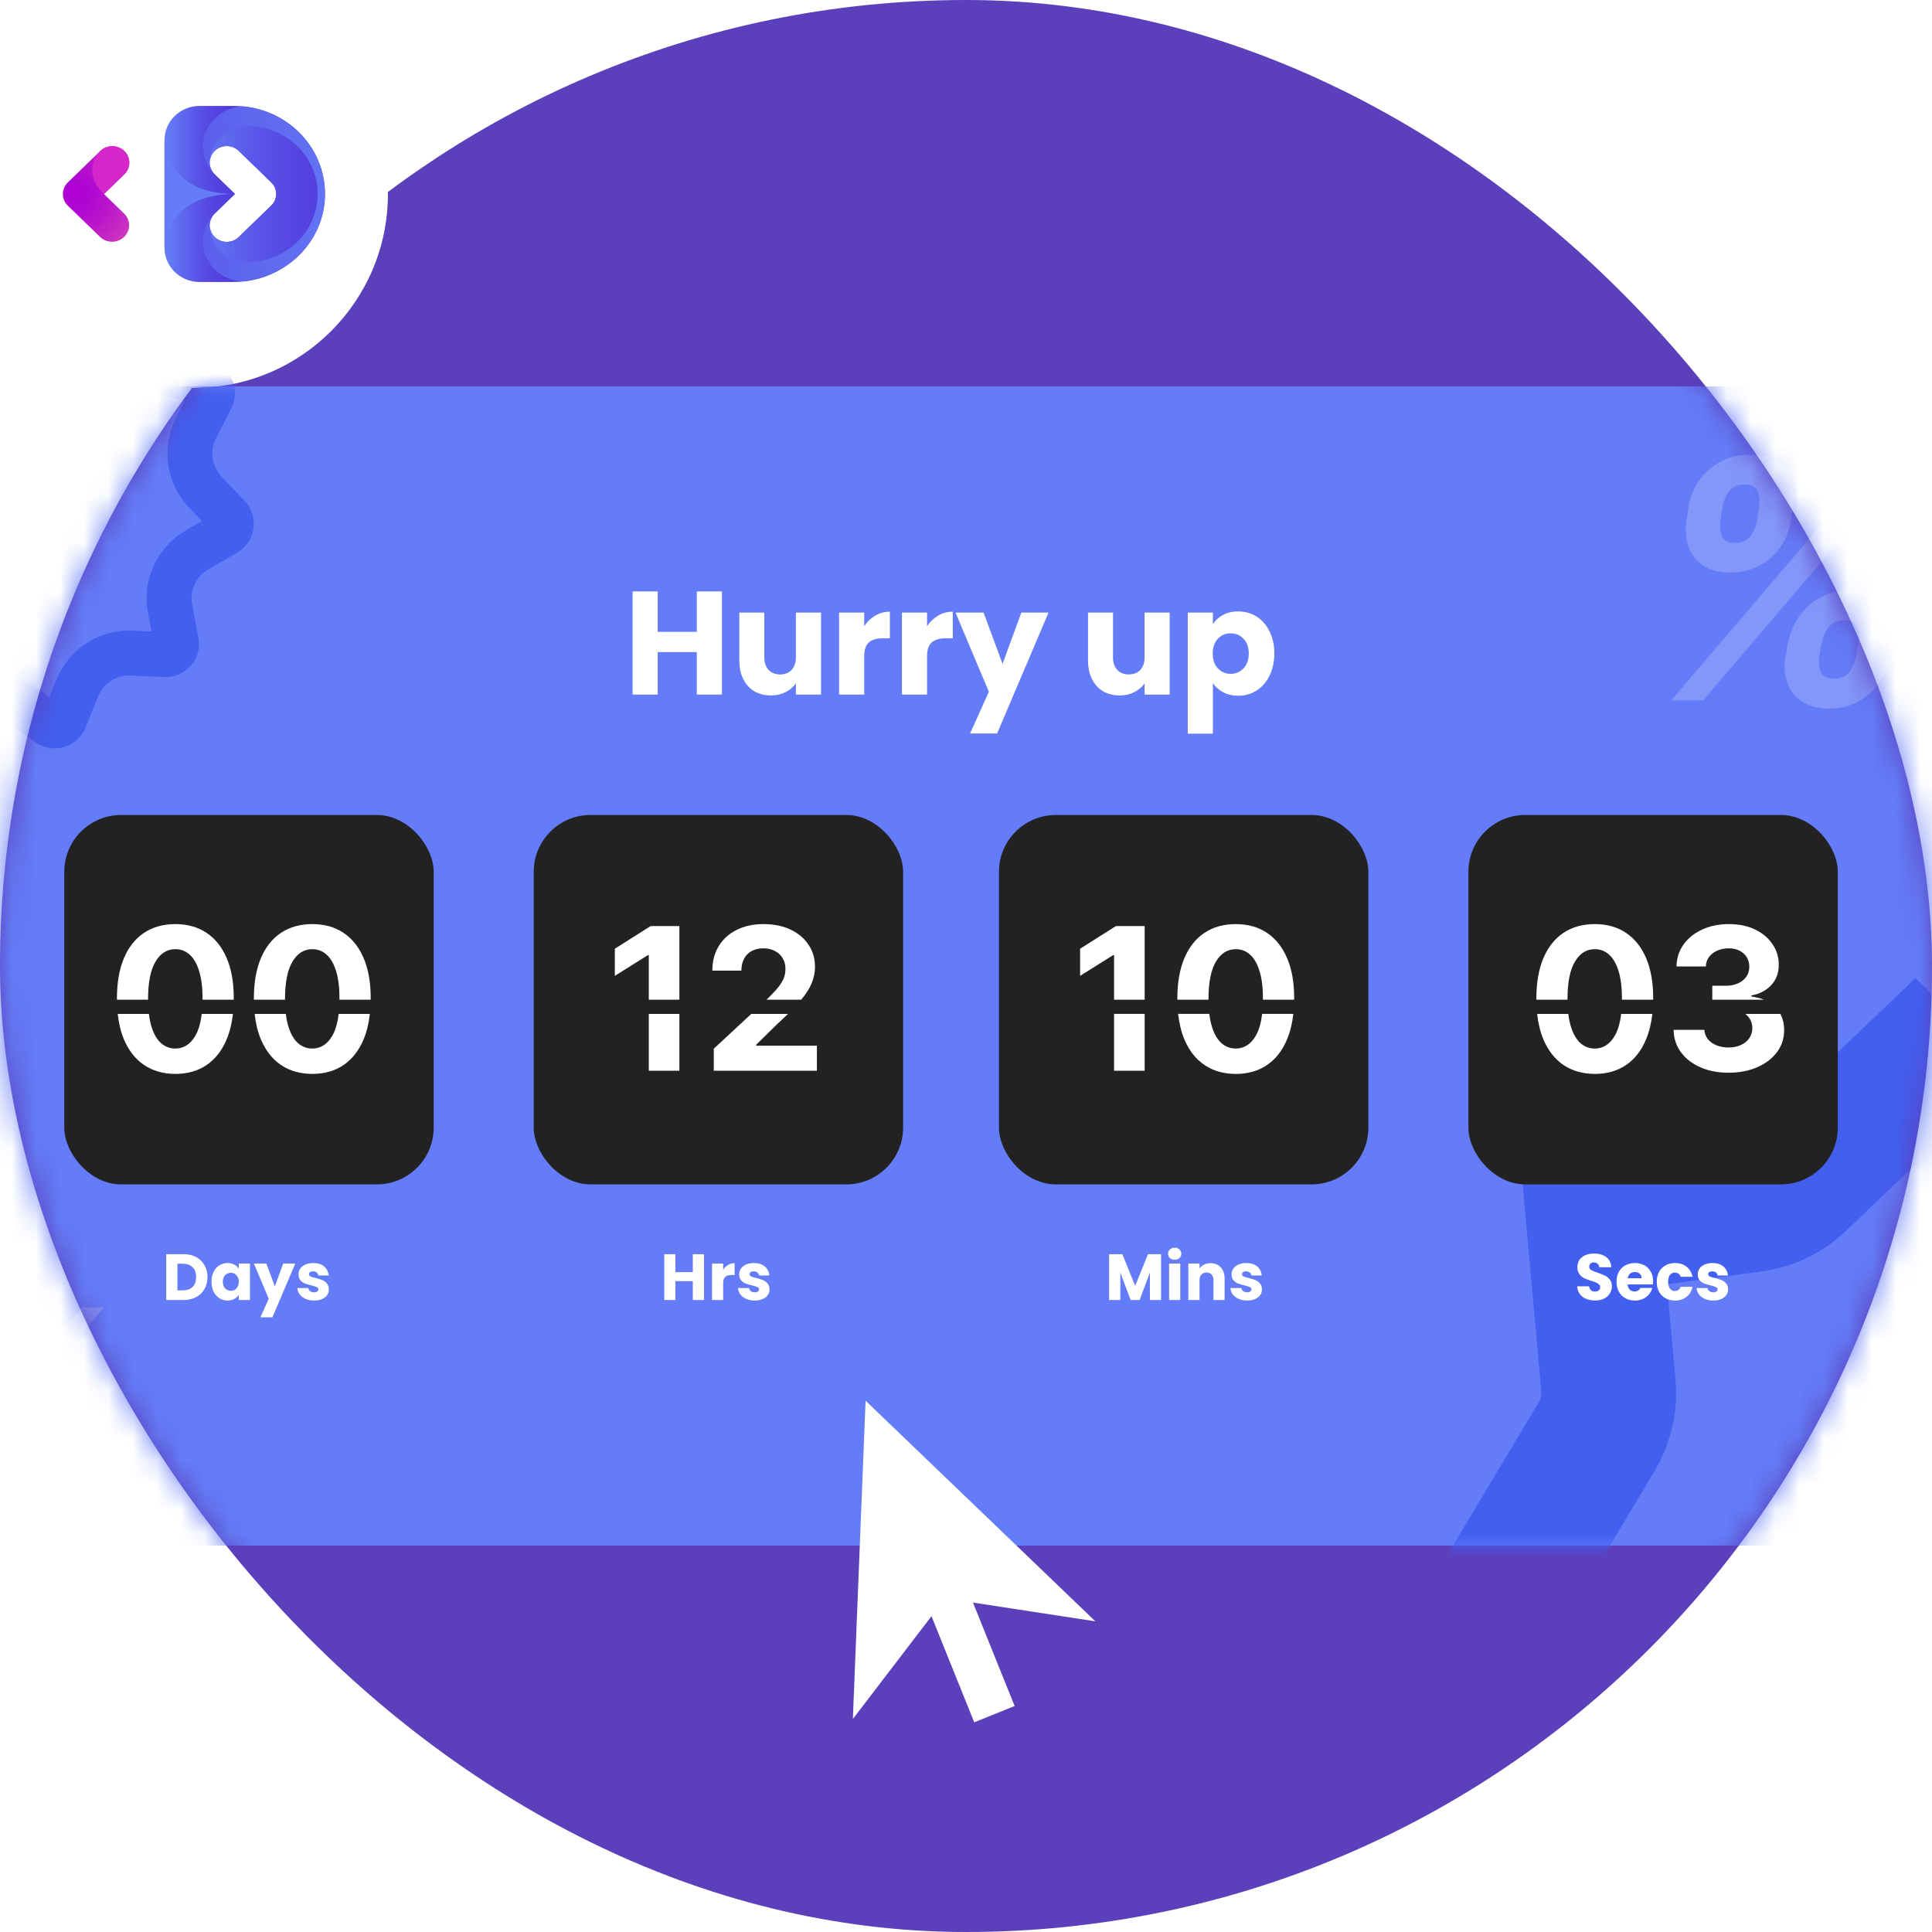
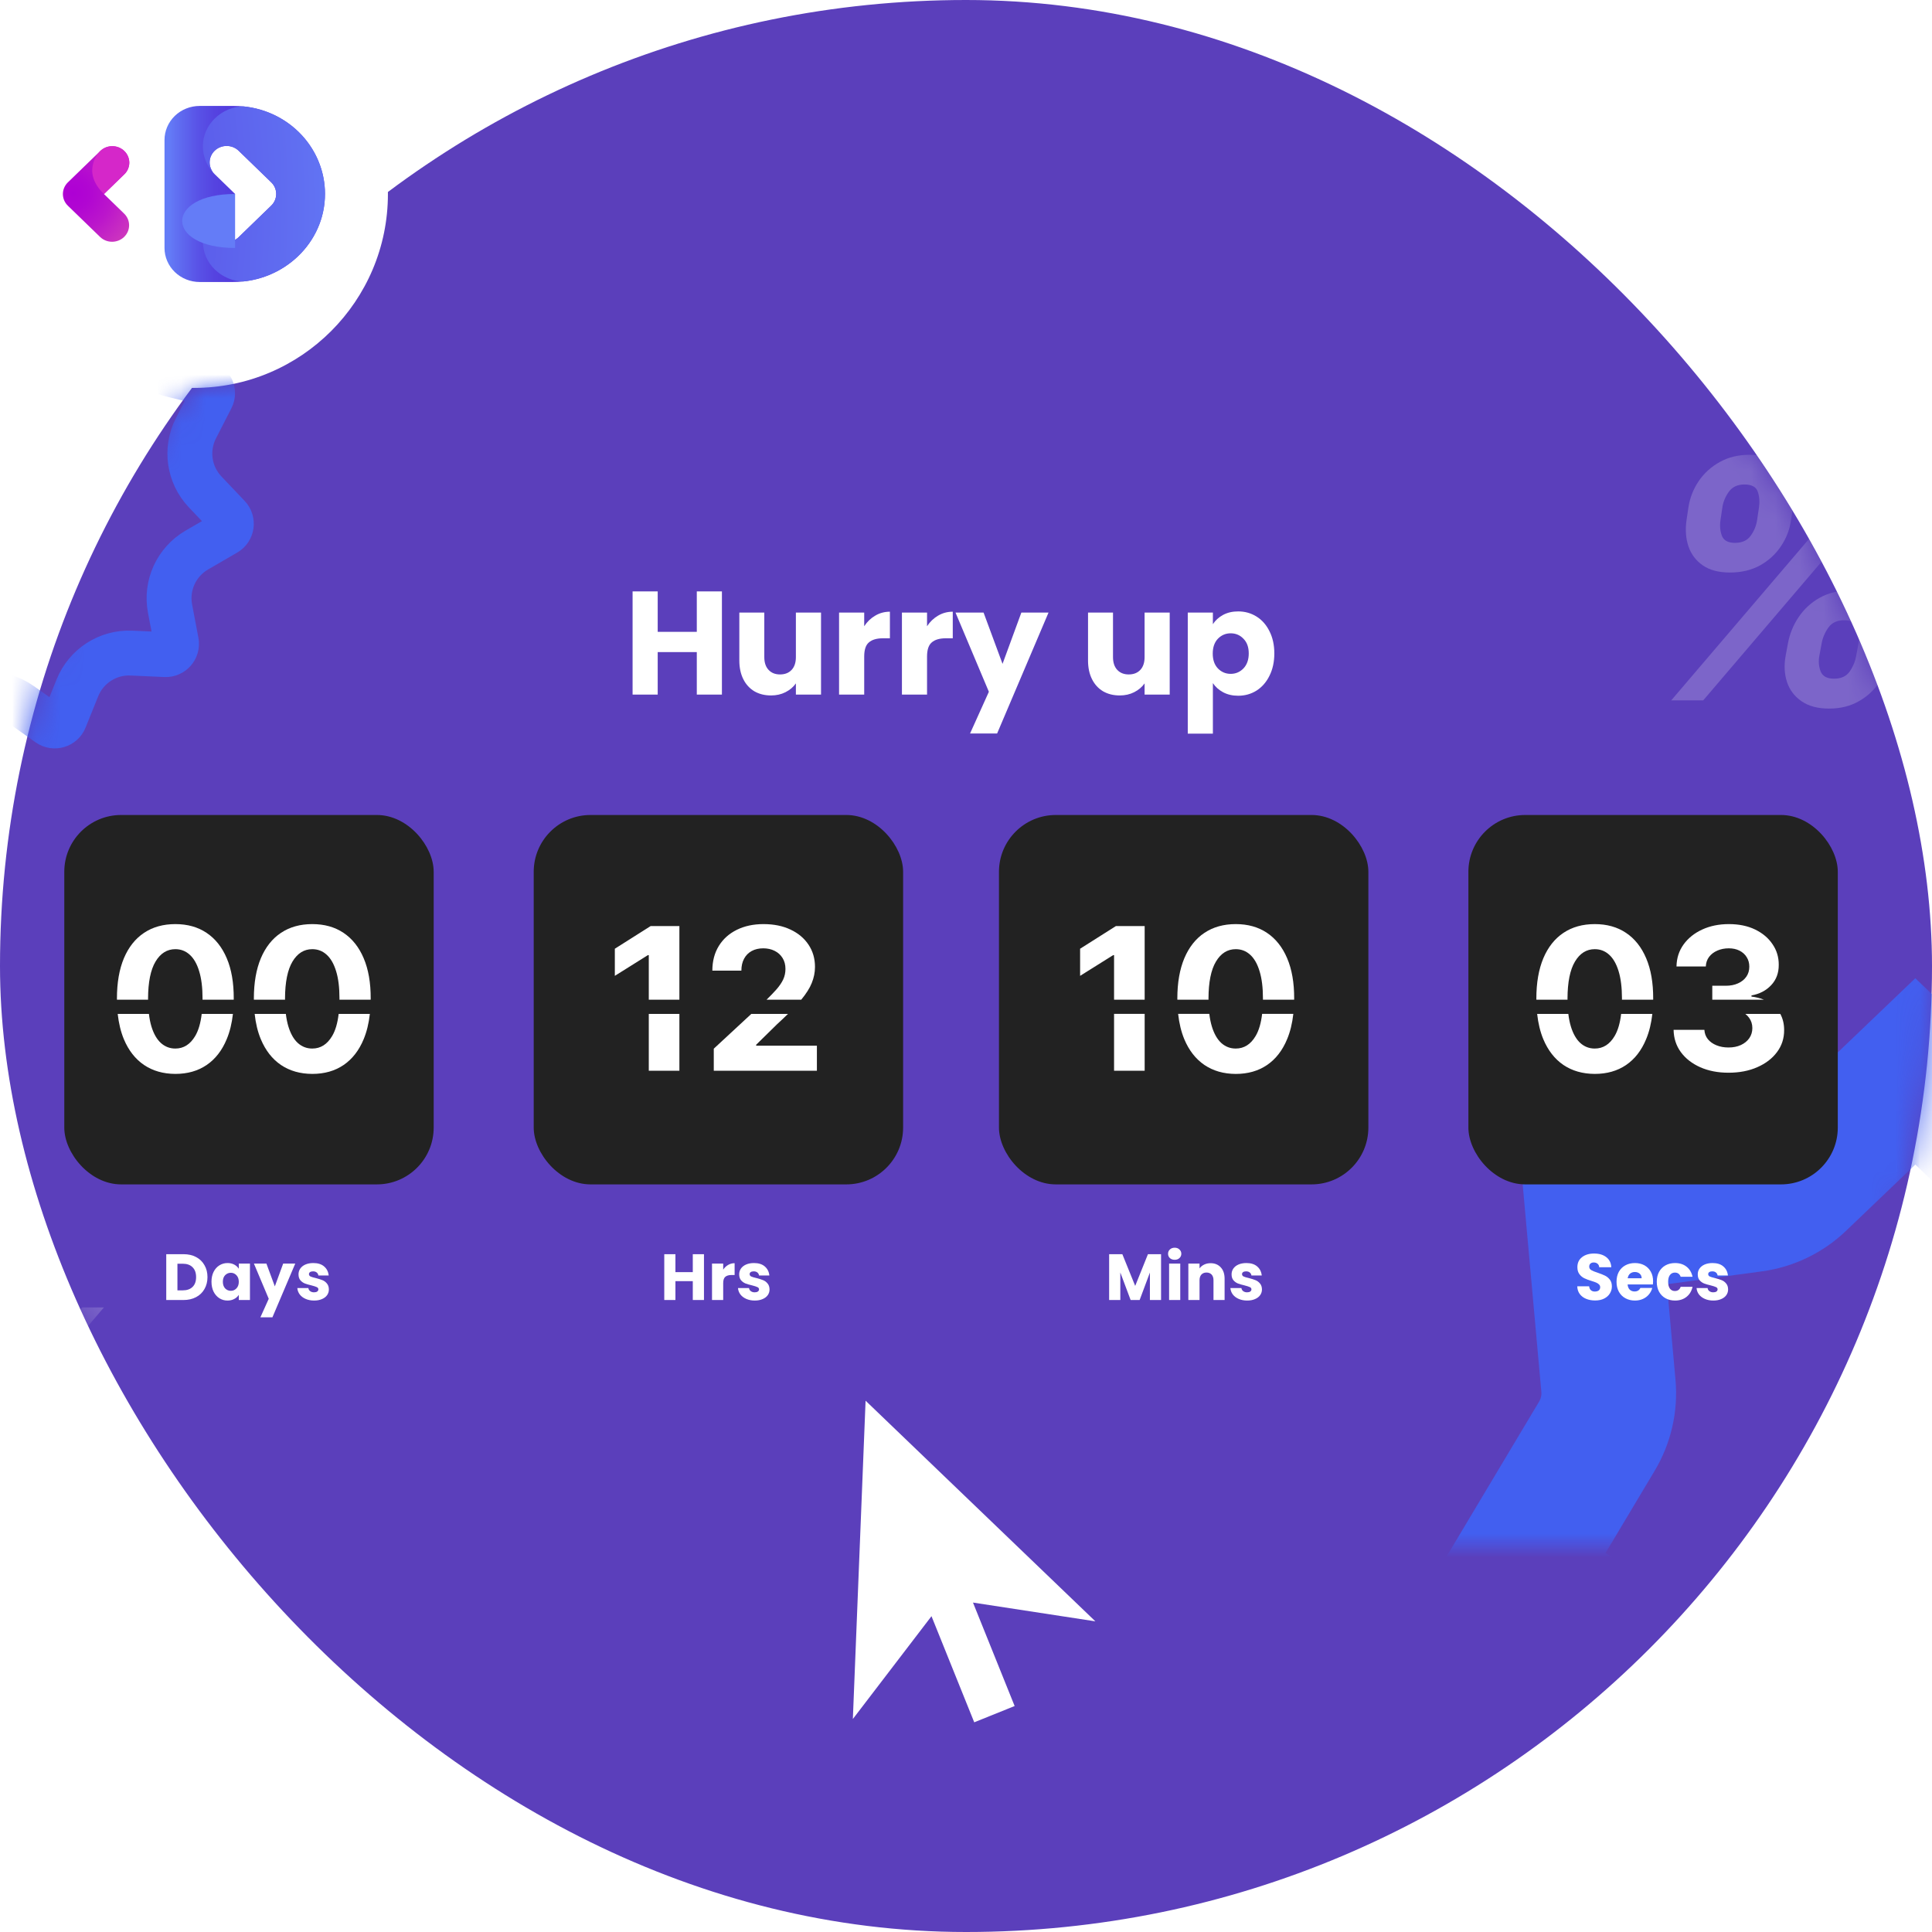
<svg xmlns="http://www.w3.org/2000/svg" width="80" height="80" viewBox="0 0 80 80" fill="none">
  <g clip-path="url(#clip0_833_17552)">
    <rect width="80" height="80" rx="40" fill="#5B3FBB" />
    <rect width="16.063" height="16.063" rx="8.031" fill="white" />
    <path d="M5.147 6.252C5.213 6.316 5.265 6.391 5.3 6.474C5.336 6.557 5.354 6.646 5.354 6.735C5.354 6.825 5.336 6.914 5.3 6.997C5.265 7.08 5.213 7.155 5.147 7.218L4.305 8.035L5.147 8.852C5.276 8.981 5.348 9.153 5.346 9.333C5.345 9.512 5.271 9.684 5.14 9.811C5.009 9.938 4.832 10.009 4.647 10.011C4.462 10.012 4.284 9.943 4.151 9.818L2.81 8.518C2.678 8.39 2.604 8.216 2.604 8.035C2.604 7.854 2.678 7.68 2.81 7.552L4.151 6.252C4.216 6.189 4.294 6.139 4.379 6.104C4.465 6.07 4.556 6.052 4.649 6.052C4.742 6.052 4.833 6.07 4.919 6.104C5.004 6.139 5.082 6.189 5.147 6.252Z" fill="url(#paint0_radial_833_17552)" />
    <path d="M5.148 6.252C5.214 6.316 5.266 6.391 5.301 6.474C5.336 6.557 5.355 6.646 5.355 6.735C5.355 6.825 5.336 6.914 5.301 6.997C5.266 7.08 5.214 7.155 5.148 7.218L4.306 8.035C3.308 7.068 4.152 6.252 4.152 6.252C4.217 6.189 4.295 6.139 4.38 6.104C4.466 6.07 4.557 6.052 4.65 6.052C4.743 6.052 4.834 6.07 4.92 6.104C5.005 6.139 5.083 6.189 5.148 6.252Z" fill="#D527C9" />
    <path d="M9.696 4.387H8.266C8.075 4.387 7.886 4.423 7.71 4.494C7.533 4.565 7.373 4.668 7.238 4.799C7.103 4.93 6.996 5.085 6.923 5.256C6.85 5.427 6.812 5.61 6.812 5.795V10.268C6.812 10.641 6.966 11 7.238 11.264C7.511 11.528 7.88 11.677 8.266 11.677H9.66C11.742 11.677 13.455 10.051 13.456 8.033C13.457 7.555 13.36 7.08 13.171 6.638C12.982 6.196 12.705 5.794 12.356 5.455C12.006 5.116 11.592 4.848 11.135 4.664C10.679 4.481 10.19 4.387 9.696 4.387V4.387ZM11.23 8.515L10.732 8.997L9.889 9.814C9.824 9.879 9.746 9.931 9.66 9.966C9.574 10.002 9.482 10.021 9.389 10.021C9.295 10.022 9.203 10.005 9.116 9.97C9.03 9.936 8.951 9.885 8.885 9.821C8.819 9.757 8.767 9.681 8.731 9.597C8.696 9.514 8.678 9.424 8.679 9.333C8.679 9.243 8.699 9.153 8.735 9.07C8.772 8.987 8.826 8.911 8.893 8.848L9.735 8.032L8.893 7.215C8.826 7.152 8.772 7.076 8.735 6.993C8.699 6.91 8.679 6.82 8.679 6.73C8.678 6.639 8.696 6.55 8.731 6.466C8.767 6.382 8.819 6.306 8.885 6.242C8.951 6.178 9.03 6.127 9.116 6.093C9.203 6.059 9.295 6.041 9.389 6.042C9.482 6.043 9.574 6.061 9.66 6.097C9.746 6.132 9.824 6.184 9.889 6.249L11.23 7.549C11.362 7.677 11.436 7.851 11.436 8.032C11.436 8.213 11.362 8.386 11.23 8.515Z" fill="url(#paint1_linear_833_17552)" />
    <path d="M13.458 8.033C13.458 9.771 12.185 11.218 10.502 11.586C10.447 11.598 10.392 11.608 10.337 11.618C10.255 11.633 10.17 11.645 10.085 11.653C9.867 11.652 9.652 11.609 9.452 11.525C9.243 11.438 9.054 11.314 8.894 11.158C8.58 10.854 8.403 10.441 8.401 10.01C8.399 9.58 8.572 9.166 8.884 8.859C8.753 8.988 8.681 9.162 8.683 9.343C8.685 9.525 8.761 9.697 8.894 9.824C9.028 9.951 9.208 10.021 9.395 10.019C9.581 10.017 9.76 9.943 9.891 9.814L10.733 8.997L11.232 8.514C11.364 8.386 11.438 8.213 11.438 8.031C11.438 7.85 11.364 7.677 11.232 7.549L9.89 6.249C9.76 6.119 9.581 6.045 9.394 6.044C9.207 6.042 9.028 6.112 8.894 6.238C8.761 6.365 8.684 6.538 8.682 6.719C8.681 6.9 8.753 7.075 8.884 7.204C8.572 6.897 8.398 6.483 8.4 6.052C8.402 5.622 8.58 5.209 8.894 4.905C9.223 4.586 9.654 4.406 10.086 4.406C11.012 4.499 11.869 4.922 12.492 5.592C13.115 6.262 13.459 7.132 13.459 8.034L13.458 8.033Z" fill="url(#paint2_radial_833_17552)" />
-     <path d="M13.153 8.032C13.153 8.778 12.847 9.494 12.303 10.021C11.758 10.549 11.02 10.845 10.25 10.846C10.045 10.846 9.842 10.806 9.652 10.73C9.463 10.654 9.29 10.543 9.145 10.402C9 10.262 8.885 10.095 8.806 9.911C8.728 9.727 8.688 9.53 8.688 9.331C8.687 9.467 8.729 9.599 8.806 9.711C8.883 9.823 8.993 9.911 9.122 9.963C9.251 10.014 9.393 10.028 9.529 10.002C9.666 9.975 9.792 9.91 9.89 9.815L10.733 8.998L11.231 8.515C11.363 8.387 11.438 8.213 11.438 8.032C11.438 7.851 11.363 7.677 11.231 7.549L9.89 6.249C9.792 6.153 9.666 6.088 9.53 6.062C9.393 6.036 9.251 6.049 9.123 6.101C8.994 6.153 8.884 6.24 8.806 6.352C8.729 6.465 8.688 6.597 8.688 6.732C8.688 6.533 8.728 6.336 8.807 6.152C8.885 5.969 9 5.802 9.145 5.661C9.291 5.521 9.463 5.409 9.652 5.333C9.842 5.257 10.045 5.218 10.25 5.218C11.02 5.218 11.758 5.514 12.303 6.042C12.847 6.57 13.153 7.286 13.153 8.032Z" fill="url(#paint3_linear_833_17552)" />
-     <path d="M9.735 8.032C6.814 8.032 6.812 5.795 6.812 5.795V10.268C6.812 10.268 6.812 8.032 9.735 8.032Z" fill="url(#paint4_radial_833_17552)" />
+     <path d="M9.735 8.032V10.268C6.812 10.268 6.812 8.032 9.735 8.032Z" fill="url(#paint4_radial_833_17552)" />
    <mask id="mask0_833_17552" style="mask-type:alpha" maskUnits="userSpaceOnUse" x="0" y="0" width="80" height="80">
      <rect width="80" height="80" rx="40" fill="#333333" />
    </mask>
    <g mask="url(#mask0_833_17552)">
-       <rect x="-4.943" y="16" width="88.901" height="48" rx="3.357" fill="#647CF7" />
      <mask id="mask1_833_17552" style="mask-type:alpha" maskUnits="userSpaceOnUse" x="-5" y="16" width="89" height="48">
        <rect x="-4.943" y="16" width="88.901" height="48" rx="3.357" fill="#FD61E6" />
      </mask>
      <g mask="url(#mask1_833_17552)">
        <path d="M73.939 27.157L74.035 26.639C74.108 26.246 74.255 25.884 74.476 25.555C74.7 25.222 74.988 24.956 75.34 24.758C75.692 24.557 76.098 24.456 76.559 24.456C77.029 24.456 77.41 24.555 77.701 24.753C77.995 24.952 78.197 25.217 78.305 25.55C78.417 25.879 78.436 26.242 78.363 26.639L78.267 27.157C78.193 27.548 78.046 27.909 77.826 28.242C77.605 28.575 77.319 28.84 76.967 29.038C76.615 29.24 76.205 29.341 75.738 29.341C75.271 29.341 74.892 29.24 74.601 29.038C74.31 28.84 74.108 28.575 73.996 28.242C73.888 27.909 73.868 27.548 73.939 27.157ZM75.431 26.639L75.335 27.157C75.294 27.384 75.311 27.599 75.388 27.8C75.468 28.002 75.653 28.103 75.945 28.103C76.239 28.103 76.455 28.003 76.592 27.805C76.73 27.607 76.82 27.391 76.861 27.157L76.957 26.639C76.999 26.406 76.984 26.188 76.914 25.987C76.844 25.785 76.656 25.684 76.352 25.684C76.068 25.684 75.853 25.785 75.709 25.987C75.566 26.188 75.473 26.406 75.431 26.639ZM69.836 21.534L69.913 21.015C69.974 20.616 70.116 20.251 70.34 19.921C70.564 19.592 70.855 19.328 71.213 19.13C71.572 18.931 71.979 18.832 72.437 18.832C72.907 18.832 73.285 18.931 73.569 19.13C73.857 19.328 74.056 19.592 74.164 19.921C74.273 20.251 74.299 20.616 74.241 21.015L74.164 21.534C74.107 21.93 73.966 22.293 73.742 22.623C73.521 22.952 73.232 23.216 72.874 23.415C72.515 23.61 72.103 23.707 71.636 23.707C71.168 23.707 70.793 23.608 70.508 23.41C70.223 23.212 70.025 22.948 69.913 22.618C69.804 22.289 69.779 21.927 69.836 21.534ZM71.319 21.015L71.242 21.534C71.207 21.77 71.226 21.988 71.3 22.186C71.376 22.381 71.557 22.479 71.842 22.479C72.133 22.479 72.349 22.381 72.49 22.186C72.634 21.988 72.723 21.77 72.758 21.534L72.835 21.015C72.87 20.782 72.854 20.564 72.787 20.363C72.72 20.161 72.534 20.061 72.231 20.061C71.946 20.061 71.73 20.163 71.583 20.368C71.439 20.572 71.351 20.788 71.319 21.015ZM69.203 29L77.59 19.173H78.915L70.527 29H69.203Z" fill="white" fill-opacity="0.2" />
        <path d="M0.913 59.576L0.979 59.223C1.029 58.955 1.129 58.709 1.279 58.484C1.432 58.258 1.628 58.077 1.868 57.942C2.107 57.804 2.384 57.736 2.698 57.736C3.018 57.736 3.278 57.803 3.476 57.938C3.676 58.074 3.814 58.254 3.888 58.481C3.964 58.705 3.977 58.953 3.927 59.223L3.862 59.576C3.811 59.842 3.711 60.088 3.561 60.315C3.411 60.541 3.216 60.722 2.976 60.857C2.736 60.995 2.457 61.063 2.139 61.063C1.821 61.063 1.563 60.995 1.364 60.857C1.166 60.722 1.029 60.541 0.953 60.315C0.879 60.088 0.865 59.842 0.913 59.576ZM1.93 59.223L1.865 59.576C1.836 59.731 1.848 59.877 1.9 60.014C1.955 60.151 2.081 60.22 2.28 60.22C2.48 60.22 2.627 60.152 2.721 60.017C2.815 59.882 2.876 59.735 2.904 59.576L2.969 59.223C2.998 59.064 2.988 58.916 2.94 58.778C2.892 58.641 2.764 58.572 2.557 58.572C2.364 58.572 2.218 58.641 2.119 58.778C2.021 58.916 1.958 59.064 1.93 59.223ZM-1.881 55.745L-1.829 55.392C-1.787 55.12 -1.691 54.871 -1.538 54.647C-1.385 54.423 -1.187 54.243 -0.943 54.108C-0.699 53.973 -0.421 53.905 -0.11 53.905C0.211 53.905 0.468 53.973 0.662 54.108C0.858 54.243 0.993 54.423 1.067 54.647C1.141 54.871 1.159 55.12 1.119 55.392L1.067 55.745C1.028 56.016 0.932 56.263 0.779 56.487C0.629 56.712 0.432 56.891 0.188 57.026C-0.056 57.159 -0.337 57.226 -0.655 57.226C-0.974 57.226 -1.23 57.158 -1.424 57.023C-1.618 56.888 -1.753 56.708 -1.829 56.484C-1.903 56.26 -1.92 56.013 -1.881 55.745ZM-0.871 55.392L-0.924 55.745C-0.947 55.907 -0.934 56.055 -0.884 56.19C-0.832 56.323 -0.709 56.389 -0.515 56.389C-0.317 56.389 -0.17 56.323 -0.074 56.19C0.024 56.055 0.085 55.907 0.109 55.745L0.162 55.392C0.186 55.233 0.175 55.085 0.129 54.948C0.083 54.81 -0.043 54.742 -0.25 54.742C-0.444 54.742 -0.591 54.812 -0.691 54.951C-0.789 55.09 -0.849 55.238 -0.871 55.392ZM-2.313 60.831L3.401 54.137H4.303L-1.411 60.831H-2.313Z" fill="white" fill-opacity="0.2" />
        <path d="M-0.815 10.336C-0.637 10.11 -0.294 10.11 -0.115 10.336L0.752 11.434C1.359 12.201 2.384 12.501 3.31 12.184L4.632 11.73C4.905 11.637 5.194 11.822 5.222 12.109L5.358 13.501C5.454 14.475 6.154 15.281 7.104 15.515L8.462 15.848C8.742 15.916 8.884 16.229 8.753 16.485L8.115 17.73C7.669 18.601 7.821 19.658 8.494 20.368L9.457 21.383C9.655 21.592 9.606 21.931 9.357 22.076L8.147 22.778C7.302 23.27 6.858 24.242 7.041 25.203L7.302 26.577C7.355 26.86 7.131 27.119 6.843 27.106L5.445 27.043C4.468 26.999 3.57 27.577 3.204 28.484L2.681 29.781C2.573 30.048 2.244 30.145 2.009 29.979L0.867 29.17C0.069 28.605 -1 28.605 -1.798 29.17L-2.939 29.979C-3.175 30.145 -3.503 30.048 -3.611 29.781L-4.135 28.484C-4.501 27.577 -5.4 26.999 -6.377 27.043L-7.773 27.106C-8.061 27.119 -8.286 26.86 -8.232 26.577L-7.972 25.203C-7.789 24.242 -8.232 23.27 -9.078 22.778L-10.288 22.076C-10.537 21.931 -10.586 21.592 -10.388 21.383L-9.425 20.368C-8.752 19.658 -8.6 18.601 -9.046 17.73L-9.684 16.485C-9.815 16.229 -9.672 15.916 -9.393 15.848L-8.034 15.515C-7.084 15.281 -6.385 14.475 -6.289 13.501L-6.152 12.109C-6.124 11.822 -5.835 11.637 -5.562 11.73L-4.24 12.184C-3.315 12.501 -2.289 12.201 -1.683 11.434L-0.815 10.336Z" stroke="#425FF0" stroke-width="1.859" />
        <path d="M84.106 48.952C84.634 49.457 85.31 49.783 86.035 49.881L92.611 50.772L92.017 57.382C91.951 58.111 92.118 58.841 92.493 59.469L95.897 65.166L90.358 68.823C89.824 69.175 89.4 69.668 89.13 70.245L89.023 70.498L86.691 76.71L80.38 74.66L80.116 74.585C79.585 74.458 79.032 74.458 78.501 74.585L78.238 74.66L71.925 76.71L69.594 70.498L69.488 70.245C69.218 69.668 68.793 69.175 68.259 68.823L62.72 65.166L66.124 59.469C66.499 58.841 66.666 58.111 66.601 57.382L66.006 50.772L72.583 49.881C73.308 49.783 73.983 49.457 74.512 48.952L79.309 44.365L84.106 48.952Z" stroke="#425FF0" stroke-width="5.577" />
      </g>
      <path d="M29.893 24.489V28.761H28.853V27.002H27.234V28.761H26.194V24.489H27.234V26.163H28.853V24.489H29.893ZM33.997 25.366V28.761H32.956V28.298C32.851 28.448 32.707 28.57 32.524 28.663C32.346 28.753 32.147 28.797 31.928 28.797C31.668 28.797 31.439 28.741 31.24 28.627C31.042 28.509 30.887 28.341 30.778 28.122C30.669 27.903 30.614 27.645 30.614 27.349V25.366H31.648V27.209C31.648 27.436 31.707 27.613 31.825 27.738C31.942 27.864 32.1 27.927 32.299 27.927C32.502 27.927 32.662 27.864 32.78 27.738C32.897 27.613 32.956 27.436 32.956 27.209V25.366H33.997ZM35.785 25.931C35.906 25.745 36.058 25.599 36.241 25.493C36.423 25.384 36.626 25.329 36.849 25.329V26.43H36.563C36.304 26.43 36.109 26.487 35.979 26.601C35.849 26.71 35.785 26.905 35.785 27.185V28.761H34.744V25.366H35.785V25.931ZM38.387 25.931C38.509 25.745 38.661 25.599 38.843 25.493C39.026 25.384 39.229 25.329 39.452 25.329V26.43H39.166C38.906 26.43 38.712 26.487 38.582 26.601C38.452 26.71 38.387 26.905 38.387 27.185V28.761H37.347V25.366H38.387V25.931ZM43.417 25.366L41.288 30.373H40.168L40.947 28.645L39.566 25.366H40.728L41.513 27.489L42.292 25.366H43.417ZM48.435 25.366V28.761H47.395V28.298C47.29 28.448 47.146 28.57 46.963 28.663C46.785 28.753 46.586 28.797 46.367 28.797C46.107 28.797 45.878 28.741 45.679 28.627C45.48 28.509 45.326 28.341 45.217 28.122C45.107 27.903 45.053 27.645 45.053 27.349V25.366H46.087V27.209C46.087 27.436 46.146 27.613 46.263 27.738C46.381 27.864 46.539 27.927 46.738 27.927C46.941 27.927 47.101 27.864 47.219 27.738C47.336 27.613 47.395 27.436 47.395 27.209V25.366H48.435ZM50.223 25.846C50.325 25.688 50.465 25.56 50.643 25.463C50.822 25.366 51.031 25.317 51.27 25.317C51.55 25.317 51.803 25.388 52.03 25.53C52.258 25.672 52.436 25.875 52.566 26.138C52.7 26.402 52.767 26.708 52.767 27.057C52.767 27.406 52.7 27.714 52.566 27.982C52.436 28.246 52.258 28.45 52.03 28.596C51.803 28.738 51.55 28.809 51.27 28.809C51.035 28.809 50.826 28.761 50.643 28.663C50.465 28.566 50.325 28.44 50.223 28.286V30.379H49.183V25.366H50.223V25.846ZM51.708 27.057C51.708 26.797 51.635 26.595 51.489 26.449C51.347 26.299 51.17 26.224 50.959 26.224C50.753 26.224 50.576 26.299 50.43 26.449C50.288 26.599 50.217 26.804 50.217 27.063C50.217 27.323 50.288 27.528 50.43 27.678C50.576 27.828 50.753 27.903 50.959 27.903C51.166 27.903 51.343 27.828 51.489 27.678C51.635 27.524 51.708 27.317 51.708 27.057Z" fill="white" />
      <path d="M7.596 51.933C7.796 51.933 7.971 51.972 8.12 52.052C8.27 52.131 8.385 52.243 8.466 52.387C8.549 52.529 8.591 52.694 8.591 52.882C8.591 53.068 8.549 53.233 8.466 53.377C8.385 53.521 8.269 53.633 8.118 53.712C7.968 53.791 7.794 53.831 7.596 53.831H6.884V51.933H7.596ZM7.566 53.431C7.741 53.431 7.877 53.383 7.974 53.288C8.072 53.192 8.12 53.057 8.12 52.882C8.12 52.707 8.072 52.571 7.974 52.474C7.877 52.376 7.741 52.328 7.566 52.328H7.347V53.431H7.566ZM8.757 53.074C8.757 52.919 8.786 52.783 8.844 52.666C8.903 52.548 8.984 52.458 9.085 52.395C9.185 52.332 9.298 52.3 9.423 52.3C9.529 52.3 9.622 52.322 9.701 52.365C9.782 52.409 9.844 52.465 9.888 52.536V52.322H10.35V53.831H9.888V53.617C9.843 53.688 9.78 53.745 9.698 53.788C9.619 53.831 9.526 53.853 9.42 53.853C9.297 53.853 9.185 53.821 9.085 53.758C8.984 53.693 8.903 53.602 8.844 53.485C8.786 53.366 8.757 53.229 8.757 53.074ZM9.888 53.077C9.888 52.961 9.855 52.87 9.79 52.803C9.727 52.737 9.65 52.703 9.558 52.703C9.466 52.703 9.387 52.737 9.322 52.803C9.259 52.868 9.228 52.959 9.228 53.074C9.228 53.189 9.259 53.281 9.322 53.35C9.387 53.416 9.466 53.45 9.558 53.45C9.65 53.45 9.727 53.416 9.79 53.35C9.855 53.283 9.888 53.192 9.888 53.077ZM12.226 52.322L11.28 54.548H10.782L11.128 53.78L10.514 52.322H11.031L11.38 53.266L11.726 52.322H12.226ZM13.007 53.853C12.876 53.853 12.758 53.83 12.656 53.785C12.553 53.74 12.472 53.679 12.412 53.601C12.353 53.522 12.319 53.434 12.312 53.336H12.769C12.775 53.389 12.799 53.431 12.842 53.463C12.885 53.496 12.939 53.512 13.002 53.512C13.059 53.512 13.104 53.501 13.134 53.48C13.167 53.456 13.183 53.426 13.183 53.39C13.183 53.347 13.16 53.315 13.115 53.296C13.07 53.274 12.997 53.251 12.896 53.225C12.788 53.2 12.698 53.174 12.626 53.147C12.554 53.118 12.492 53.074 12.439 53.014C12.387 52.953 12.361 52.871 12.361 52.768C12.361 52.682 12.384 52.603 12.431 52.533C12.48 52.461 12.55 52.404 12.642 52.363C12.736 52.321 12.847 52.3 12.975 52.3C13.164 52.3 13.313 52.347 13.421 52.441C13.531 52.535 13.594 52.659 13.61 52.814H13.183C13.176 52.762 13.152 52.721 13.113 52.69C13.075 52.659 13.024 52.644 12.961 52.644C12.907 52.644 12.866 52.655 12.837 52.676C12.808 52.696 12.793 52.724 12.793 52.76C12.793 52.803 12.816 52.836 12.861 52.858C12.908 52.879 12.98 52.901 13.077 52.922C13.189 52.951 13.28 52.98 13.351 53.009C13.421 53.036 13.482 53.081 13.534 53.144C13.588 53.206 13.617 53.288 13.618 53.393C13.618 53.481 13.593 53.561 13.543 53.631C13.494 53.699 13.423 53.754 13.329 53.793C13.237 53.833 13.13 53.853 13.007 53.853Z" fill="white" />
      <path d="M29.15 51.933V53.831H28.687V53.05H27.968V53.831H27.506V51.933H27.968V52.676H28.687V51.933H29.15ZM29.946 52.574C30 52.491 30.068 52.426 30.149 52.379C30.23 52.33 30.32 52.306 30.419 52.306V52.795H30.292C30.177 52.795 30.09 52.821 30.032 52.871C29.975 52.92 29.946 53.006 29.946 53.131V53.831H29.483V52.322H29.946V52.574ZM31.254 53.853C31.122 53.853 31.005 53.83 30.902 53.785C30.8 53.74 30.719 53.679 30.659 53.601C30.6 53.522 30.566 53.434 30.559 53.336H31.016C31.021 53.389 31.046 53.431 31.089 53.463C31.132 53.496 31.186 53.512 31.249 53.512C31.306 53.512 31.351 53.501 31.381 53.48C31.414 53.456 31.43 53.426 31.43 53.39C31.43 53.347 31.407 53.315 31.362 53.296C31.317 53.274 31.244 53.251 31.143 53.225C31.035 53.2 30.945 53.174 30.873 53.147C30.801 53.118 30.738 53.074 30.686 53.014C30.634 52.953 30.608 52.871 30.608 52.768C30.608 52.682 30.631 52.603 30.678 52.533C30.727 52.461 30.797 52.404 30.889 52.363C30.983 52.321 31.094 52.3 31.222 52.3C31.411 52.3 31.56 52.347 31.668 52.441C31.778 52.535 31.841 52.659 31.857 52.814H31.43C31.423 52.762 31.399 52.721 31.36 52.69C31.322 52.659 31.271 52.644 31.208 52.644C31.154 52.644 31.113 52.655 31.084 52.676C31.055 52.696 31.041 52.724 31.041 52.76C31.041 52.803 31.063 52.836 31.108 52.858C31.155 52.879 31.227 52.901 31.324 52.922C31.436 52.951 31.527 52.98 31.598 53.009C31.668 53.036 31.729 53.081 31.781 53.144C31.835 53.206 31.863 53.288 31.865 53.393C31.865 53.481 31.84 53.561 31.79 53.631C31.741 53.699 31.67 53.754 31.576 53.793C31.484 53.833 31.377 53.853 31.254 53.853Z" fill="white" />
      <path d="M48.077 51.933V53.831H47.615V52.693L47.19 53.831H46.817L46.39 52.69V53.831H45.927V51.933H46.474L47.006 53.247L47.534 51.933H48.077ZM48.642 52.165C48.561 52.165 48.495 52.142 48.442 52.095C48.392 52.046 48.367 51.987 48.367 51.916C48.367 51.844 48.392 51.785 48.442 51.738C48.495 51.689 48.561 51.665 48.642 51.665C48.722 51.665 48.787 51.689 48.837 51.738C48.889 51.785 48.916 51.844 48.916 51.916C48.916 51.987 48.889 52.046 48.837 52.095C48.787 52.142 48.722 52.165 48.642 52.165ZM48.872 52.322V53.831H48.41V52.322H48.872ZM50.127 52.306C50.303 52.306 50.444 52.364 50.549 52.479C50.655 52.593 50.708 52.749 50.708 52.95V53.831H50.248V53.012C50.248 52.911 50.222 52.832 50.17 52.776C50.118 52.721 50.047 52.693 49.959 52.693C49.871 52.693 49.8 52.721 49.748 52.776C49.696 52.832 49.67 52.911 49.67 53.012V53.831H49.207V52.322H49.67V52.522C49.717 52.456 49.78 52.403 49.859 52.365C49.938 52.326 50.028 52.306 50.127 52.306ZM51.643 53.853C51.512 53.853 51.395 53.83 51.292 53.785C51.189 53.74 51.108 53.679 51.048 53.601C50.989 53.522 50.956 53.434 50.948 53.336H51.405C51.411 53.389 51.435 53.431 51.478 53.463C51.522 53.496 51.575 53.512 51.638 53.512C51.696 53.512 51.74 53.501 51.77 53.48C51.803 53.456 51.819 53.426 51.819 53.39C51.819 53.347 51.797 53.315 51.752 53.296C51.706 53.274 51.633 53.251 51.532 53.225C51.424 53.2 51.334 53.174 51.262 53.147C51.19 53.118 51.128 53.074 51.075 53.014C51.023 52.953 50.997 52.871 50.997 52.768C50.997 52.682 51.02 52.603 51.067 52.533C51.116 52.461 51.186 52.404 51.278 52.363C51.372 52.321 51.483 52.3 51.611 52.3C51.8 52.3 51.949 52.347 52.057 52.441C52.167 52.535 52.23 52.659 52.246 52.814H51.819C51.812 52.762 51.788 52.721 51.749 52.69C51.711 52.659 51.66 52.644 51.597 52.644C51.543 52.644 51.502 52.655 51.473 52.676C51.444 52.696 51.43 52.724 51.43 52.76C51.43 52.803 51.452 52.836 51.497 52.858C51.544 52.879 51.616 52.901 51.714 52.922C51.825 52.951 51.916 52.98 51.987 53.009C52.057 53.036 52.118 53.081 52.171 53.144C52.225 53.206 52.253 53.288 52.255 53.393C52.255 53.481 52.229 53.561 52.179 53.631C52.13 53.699 52.059 53.754 51.965 53.793C51.873 53.833 51.766 53.853 51.643 53.853Z" fill="white" />
      <path d="M66.052 53.85C65.913 53.85 65.789 53.827 65.679 53.782C65.569 53.737 65.48 53.671 65.414 53.582C65.349 53.494 65.314 53.388 65.311 53.263H65.803C65.81 53.334 65.835 53.388 65.876 53.425C65.918 53.462 65.972 53.48 66.038 53.48C66.107 53.48 66.161 53.464 66.201 53.434C66.24 53.401 66.26 53.357 66.26 53.301C66.26 53.254 66.244 53.215 66.211 53.185C66.181 53.154 66.142 53.129 66.095 53.109C66.05 53.089 65.985 53.067 65.9 53.041C65.778 53.004 65.678 52.966 65.6 52.928C65.523 52.89 65.456 52.834 65.4 52.76C65.344 52.686 65.316 52.59 65.316 52.471C65.316 52.294 65.38 52.156 65.508 52.057C65.636 51.956 65.803 51.906 66.008 51.906C66.218 51.906 66.386 51.956 66.514 52.057C66.642 52.156 66.711 52.295 66.72 52.474H66.219C66.216 52.412 66.193 52.364 66.152 52.33C66.11 52.294 66.057 52.276 65.992 52.276C65.936 52.276 65.891 52.291 65.857 52.322C65.823 52.351 65.806 52.393 65.806 52.449C65.806 52.511 65.835 52.558 65.892 52.593C65.95 52.627 66.04 52.664 66.163 52.703C66.285 52.745 66.384 52.785 66.46 52.822C66.538 52.86 66.604 52.915 66.66 52.987C66.716 53.059 66.744 53.152 66.744 53.266C66.744 53.374 66.716 53.472 66.66 53.561C66.606 53.649 66.527 53.719 66.422 53.772C66.318 53.824 66.194 53.85 66.052 53.85ZM68.451 53.052C68.451 53.096 68.448 53.141 68.443 53.187H67.396C67.404 53.281 67.433 53.353 67.486 53.404C67.54 53.453 67.606 53.477 67.683 53.477C67.799 53.477 67.879 53.428 67.924 53.331H68.416C68.391 53.43 68.345 53.519 68.278 53.599C68.213 53.678 68.131 53.74 68.032 53.785C67.933 53.83 67.822 53.853 67.699 53.853C67.552 53.853 67.42 53.821 67.305 53.758C67.189 53.695 67.099 53.605 67.034 53.488C66.969 53.37 66.937 53.233 66.937 53.077C66.937 52.92 66.968 52.783 67.031 52.666C67.096 52.548 67.186 52.458 67.302 52.395C67.417 52.332 67.55 52.3 67.699 52.3C67.845 52.3 67.975 52.331 68.089 52.392C68.202 52.454 68.291 52.541 68.354 52.655C68.419 52.768 68.451 52.901 68.451 53.052ZM67.978 52.931C67.978 52.851 67.951 52.788 67.897 52.741C67.843 52.694 67.775 52.671 67.694 52.671C67.616 52.671 67.551 52.694 67.496 52.739C67.444 52.784 67.412 52.848 67.399 52.931H67.978ZM68.603 53.077C68.603 52.92 68.635 52.783 68.698 52.666C68.763 52.548 68.852 52.458 68.966 52.395C69.081 52.332 69.212 52.3 69.36 52.3C69.55 52.3 69.707 52.35 69.834 52.449C69.962 52.548 70.045 52.688 70.085 52.868H69.593C69.551 52.753 69.471 52.695 69.352 52.695C69.267 52.695 69.2 52.729 69.149 52.795C69.099 52.86 69.074 52.954 69.074 53.077C69.074 53.199 69.099 53.294 69.149 53.361C69.2 53.425 69.267 53.458 69.352 53.458C69.471 53.458 69.551 53.4 69.593 53.285H70.085C70.045 53.462 69.962 53.6 69.834 53.701C69.706 53.802 69.548 53.853 69.36 53.853C69.212 53.853 69.081 53.821 68.966 53.758C68.852 53.695 68.763 53.605 68.698 53.488C68.635 53.37 68.603 53.233 68.603 53.077ZM70.946 53.853C70.815 53.853 70.697 53.83 70.595 53.785C70.492 53.74 70.411 53.679 70.351 53.601C70.292 53.522 70.258 53.434 70.251 53.336H70.708C70.714 53.389 70.738 53.431 70.781 53.463C70.825 53.496 70.878 53.512 70.941 53.512C70.999 53.512 71.043 53.501 71.073 53.48C71.106 53.456 71.122 53.426 71.122 53.39C71.122 53.347 71.1 53.315 71.054 53.296C71.009 53.274 70.936 53.251 70.835 53.225C70.727 53.2 70.637 53.174 70.565 53.147C70.493 53.118 70.431 53.074 70.378 53.014C70.326 52.953 70.3 52.871 70.3 52.768C70.3 52.682 70.323 52.603 70.37 52.533C70.419 52.461 70.489 52.404 70.581 52.363C70.675 52.321 70.786 52.3 70.914 52.3C71.103 52.3 71.252 52.347 71.36 52.441C71.47 52.535 71.533 52.659 71.549 52.814H71.122C71.115 52.762 71.091 52.721 71.052 52.69C71.014 52.659 70.963 52.644 70.9 52.644C70.846 52.644 70.805 52.655 70.776 52.676C70.747 52.696 70.733 52.724 70.733 52.76C70.733 52.803 70.755 52.836 70.8 52.858C70.847 52.879 70.919 52.901 71.016 52.922C71.128 52.951 71.219 52.98 71.29 53.009C71.36 53.036 71.421 53.081 71.474 53.144C71.528 53.206 71.556 53.288 71.557 53.393C71.557 53.481 71.532 53.561 71.482 53.631C71.433 53.699 71.362 53.754 71.268 53.793C71.176 53.833 71.069 53.853 70.946 53.853Z" fill="white" />
      <g filter="url(#filter0_d_833_17552)">
        <rect x="2.662" y="33.747" width="15.296" height="15.296" rx="2.353" fill="#222222" />
        <path d="M9.645 41.983C9.601 42.375 9.516 42.724 9.387 43.032C9.194 43.498 8.916 43.854 8.556 44.1C8.195 44.345 7.764 44.468 7.261 44.468C6.758 44.466 6.325 44.342 5.962 44.097C5.601 43.851 5.323 43.495 5.128 43.029C5.001 42.722 4.917 42.373 4.874 41.983H6.166C6.189 42.174 6.223 42.347 6.269 42.5C6.362 42.806 6.494 43.036 6.664 43.19C6.834 43.342 7.033 43.418 7.261 43.418C7.604 43.418 7.877 43.245 8.082 42.9C8.218 42.671 8.307 42.365 8.352 41.983H9.645ZM15.315 41.983C15.271 42.375 15.186 42.724 15.058 43.032C14.865 43.498 14.587 43.854 14.227 44.1C13.866 44.345 13.434 44.468 12.931 44.468C12.428 44.466 11.995 44.342 11.632 44.097C11.271 43.851 10.994 43.495 10.799 43.029C10.671 42.722 10.587 42.373 10.545 41.983H11.836C11.859 42.174 11.894 42.347 11.94 42.5C12.033 42.806 12.164 43.036 12.334 43.19C12.504 43.342 12.703 43.418 12.931 43.418C13.274 43.418 13.548 43.245 13.753 42.9C13.889 42.671 13.978 42.365 14.023 41.983H15.315ZM7.261 38.265C7.762 38.265 8.192 38.385 8.553 38.627C8.915 38.869 9.195 39.22 9.39 39.68C9.585 40.138 9.681 40.694 9.679 41.348C9.679 41.364 9.678 41.38 9.678 41.395H8.386C8.386 41.38 8.387 41.364 8.387 41.348C8.387 40.894 8.34 40.515 8.246 40.213C8.155 39.911 8.024 39.683 7.854 39.531C7.687 39.379 7.489 39.303 7.261 39.303C6.92 39.303 6.646 39.473 6.441 39.815C6.237 40.156 6.133 40.667 6.131 41.348C6.131 41.364 6.132 41.38 6.132 41.395H4.843C4.843 41.38 4.842 41.364 4.842 41.348C4.842 40.694 4.938 40.137 5.131 39.677C5.326 39.217 5.604 38.867 5.965 38.627C6.327 38.385 6.76 38.265 7.261 38.265ZM12.931 38.265C13.432 38.265 13.863 38.385 14.224 38.627C14.586 38.869 14.866 39.22 15.06 39.68C15.255 40.138 15.352 40.694 15.35 41.348C15.35 41.364 15.349 41.38 15.349 41.395H14.056C14.056 41.38 14.057 41.364 14.057 41.348C14.057 40.894 14.011 40.515 13.917 40.213C13.825 39.911 13.694 39.683 13.524 39.531C13.357 39.379 13.159 39.303 12.931 39.303C12.59 39.303 12.317 39.474 12.112 39.815C11.908 40.156 11.804 40.667 11.802 41.348C11.802 41.364 11.803 41.38 11.803 41.395H10.513C10.513 41.38 10.512 41.364 10.512 41.348C10.512 40.694 10.609 40.137 10.802 39.677C10.997 39.217 11.274 38.867 11.635 38.627C11.997 38.385 12.43 38.265 12.931 38.265Z" fill="white" />
        <rect x="22.1" y="33.747" width="15.296" height="15.296" rx="2.353" fill="#222222" />
        <path d="M28.132 44.337H26.865V41.983H28.132V44.337ZM32.629 41.983C32.495 42.115 32.348 42.255 32.185 42.403L31.311 43.261V43.301H33.826V44.337H29.556V43.424L31.111 41.983H32.629ZM28.132 41.395H26.865V39.549H26.83L25.459 40.408V39.285L26.941 38.347H28.132V41.395ZM31.614 38.265C32.043 38.265 32.417 38.341 32.735 38.493C33.055 38.643 33.303 38.852 33.48 39.119C33.658 39.386 33.747 39.692 33.747 40.037C33.747 40.263 33.702 40.487 33.612 40.707C33.529 40.915 33.384 41.144 33.178 41.395H31.742C31.899 41.241 32.034 41.102 32.145 40.976C32.269 40.835 32.364 40.698 32.428 40.563C32.492 40.427 32.524 40.28 32.524 40.122C32.524 39.947 32.484 39.796 32.404 39.669C32.324 39.54 32.215 39.441 32.077 39.373C31.939 39.303 31.781 39.268 31.605 39.268C31.422 39.268 31.262 39.305 31.126 39.379C30.99 39.453 30.885 39.56 30.811 39.698C30.736 39.837 30.699 40.001 30.699 40.192H29.497C29.497 39.8 29.586 39.459 29.764 39.171C29.941 38.883 30.189 38.66 30.509 38.502C30.828 38.344 31.197 38.265 31.614 38.265Z" fill="white" />
        <rect x="41.365" y="33.747" width="15.296" height="15.296" rx="2.353" fill="#222222" />
        <path d="M53.554 41.982C53.51 42.374 53.425 42.724 53.296 43.032C53.103 43.498 52.826 43.854 52.466 44.1C52.105 44.345 51.673 44.469 51.17 44.469C50.667 44.467 50.234 44.342 49.871 44.097C49.511 43.851 49.233 43.495 49.038 43.029C48.911 42.722 48.827 42.373 48.784 41.982H50.075C50.098 42.174 50.133 42.346 50.179 42.5C50.272 42.806 50.404 43.036 50.573 43.19C50.743 43.342 50.942 43.418 51.17 43.418C51.513 43.418 51.788 43.245 51.992 42.9C52.128 42.671 52.217 42.365 52.262 41.982H53.554ZM47.398 44.337H46.131V41.982H47.398V44.337ZM47.398 41.395H46.131V39.549H46.096L44.725 40.408V39.285L46.207 38.347H47.398V41.395ZM51.17 38.265C51.671 38.265 52.102 38.385 52.463 38.627C52.825 38.869 53.104 39.221 53.299 39.681C53.494 40.139 53.591 40.695 53.589 41.348C53.589 41.363 53.588 41.379 53.588 41.395H52.295C52.295 41.379 52.296 41.363 52.296 41.348C52.296 40.894 52.249 40.515 52.155 40.213C52.064 39.911 51.933 39.683 51.764 39.531C51.596 39.379 51.398 39.303 51.17 39.303C50.829 39.303 50.555 39.473 50.351 39.815C50.146 40.156 50.043 40.667 50.041 41.348C50.041 41.363 50.042 41.379 50.042 41.395H48.752C48.752 41.379 48.751 41.363 48.751 41.348C48.751 40.694 48.848 40.138 49.041 39.678C49.236 39.218 49.513 38.867 49.874 38.627C50.237 38.385 50.669 38.265 51.17 38.265Z" fill="white" />
        <rect x="60.803" y="33.747" width="15.296" height="15.296" rx="2.353" fill="#222222" />
        <path d="M68.42 41.983C68.376 42.375 68.291 42.724 68.162 43.032C67.969 43.498 67.693 43.854 67.332 44.1C66.971 44.345 66.539 44.468 66.036 44.468C65.533 44.466 65.1 44.342 64.737 44.097C64.377 43.851 64.099 43.495 63.904 43.029C63.777 42.722 63.693 42.373 63.65 41.983H64.941C64.964 42.174 64.999 42.347 65.045 42.5C65.138 42.806 65.27 43.036 65.439 43.19C65.609 43.342 65.808 43.418 66.036 43.418C66.379 43.418 66.654 43.245 66.858 42.9C66.994 42.671 67.083 42.365 67.128 41.983H68.42ZM73.718 41.983C73.824 42.179 73.878 42.402 73.877 42.654C73.879 42.995 73.781 43.299 73.582 43.565C73.385 43.83 73.113 44.038 72.766 44.19C72.419 44.343 72.021 44.419 71.572 44.419C71.135 44.419 70.746 44.343 70.405 44.193C70.066 44.041 69.797 43.833 69.601 43.567C69.406 43.3 69.306 42.992 69.3 42.643H70.575C70.583 42.789 70.63 42.918 70.718 43.029C70.808 43.139 70.927 43.223 71.075 43.283C71.223 43.344 71.39 43.374 71.575 43.374C71.768 43.374 71.939 43.34 72.087 43.272C72.235 43.203 72.351 43.109 72.435 42.988C72.518 42.867 72.561 42.728 72.561 42.57C72.561 42.41 72.516 42.268 72.427 42.145C72.384 42.085 72.331 42.031 72.269 41.983H73.718ZM66.036 38.265C66.537 38.265 66.968 38.385 67.329 38.627C67.692 38.869 67.97 39.22 68.165 39.68C68.36 40.138 68.457 40.694 68.455 41.348C68.455 41.364 68.454 41.38 68.454 41.395H67.161C67.161 41.38 67.162 41.364 67.162 41.348C67.162 40.894 67.115 40.515 67.022 40.213C66.93 39.911 66.799 39.683 66.63 39.531C66.462 39.379 66.264 39.303 66.036 39.303C65.695 39.303 65.421 39.473 65.217 39.815C65.012 40.156 64.909 40.667 64.907 41.348C64.907 41.364 64.908 41.38 64.908 41.395H63.618C63.618 41.38 63.617 41.364 63.617 41.348C63.617 40.694 63.714 40.137 63.907 39.677C64.102 39.217 64.38 38.867 64.74 38.627C65.103 38.385 65.535 38.265 66.036 38.265ZM71.59 38.265C72.003 38.265 72.365 38.339 72.675 38.489C72.985 38.639 73.226 38.842 73.397 39.098C73.571 39.351 73.656 39.636 73.654 39.952C73.656 40.288 73.552 40.568 73.342 40.792C73.133 41.016 72.861 41.158 72.525 41.219V41.266C72.717 41.29 72.888 41.334 73.04 41.395H70.902V40.818H71.461C71.652 40.818 71.821 40.785 71.967 40.719C72.115 40.653 72.231 40.56 72.312 40.443C72.394 40.325 72.435 40.186 72.435 40.028C72.435 39.878 72.399 39.747 72.327 39.634C72.257 39.519 72.157 39.429 72.028 39.364C71.902 39.3 71.754 39.268 71.584 39.268C71.412 39.268 71.256 39.299 71.113 39.361C70.971 39.422 70.856 39.509 70.77 39.622C70.685 39.735 70.64 39.868 70.634 40.02H69.42C69.426 39.674 69.524 39.37 69.715 39.106C69.906 38.843 70.164 38.637 70.487 38.489C70.813 38.339 71.18 38.265 71.59 38.265Z" fill="white" />
      </g>
      <path d="M35.842 58L35.315 71.18L38.571 66.923L40.341 71.317L42.014 70.643L40.289 66.359L45.357 67.136L35.842 58Z" fill="white" />
    </g>
  </g>
  <defs>
    <filter id="filter0_d_833_17552" x="-23.224" y="7.86" width="125.21" height="67.069" filterUnits="userSpaceOnUse" color-interpolation-filters="sRGB">
      <feFlood flood-opacity="0" result="BackgroundImageFix" />
      <feColorMatrix in="SourceAlpha" type="matrix" values="0 0 0 0 0 0 0 0 0 0 0 0 0 0 0 0 0 0 127 0" result="hardAlpha" />
      <feOffset />
      <feGaussianBlur stdDeviation="12.943" />
      <feComposite in2="hardAlpha" operator="out" />
      <feColorMatrix type="matrix" values="0 0 0 0 0 0 0 0 0 0 0 0 0 0 0 0 0 0 0.1 0" />
      <feBlend mode="normal" in2="BackgroundImageFix" result="effect1_dropShadow_833_17552" />
      <feBlend mode="normal" in="SourceGraphic" in2="effect1_dropShadow_833_17552" result="shape" />
    </filter>
    <radialGradient id="paint0_radial_833_17552" cx="0" cy="0" r="1" gradientUnits="userSpaceOnUse" gradientTransform="translate(3.025 7.998) rotate(-44.105) scale(2.953 2.952)">
      <stop stop-color="#AE00D4" />
      <stop offset="0.23" stop-color="#B106D2" />
      <stop offset="0.54" stop-color="#BB16CB" />
      <stop offset="0.88" stop-color="#CA31C0" />
      <stop offset="1" stop-color="#D13CBB" />
    </radialGradient>
    <linearGradient id="paint1_linear_833_17552" x1="9.455" y1="8.032" x2="6.996" y2="8.032" gradientUnits="userSpaceOnUse">
      <stop stop-color="#533DDE" />
      <stop offset="0.23" stop-color="#5543E0" />
      <stop offset="0.52" stop-color="#5953E7" />
      <stop offset="0.85" stop-color="#606EF1" />
      <stop offset="1" stop-color="#647CF7" />
    </linearGradient>
    <radialGradient id="paint2_radial_833_17552" cx="0" cy="0" r="1" gradientUnits="userSpaceOnUse" gradientTransform="translate(-4.572 8.415) rotate(-0.154) scale(19.82 28.399)">
      <stop stop-color="#533DDE" />
      <stop offset="0.23" stop-color="#5543E0" />
      <stop offset="0.52" stop-color="#5953E7" />
      <stop offset="0.85" stop-color="#606EF1" />
      <stop offset="1" stop-color="#647CF7" />
    </radialGradient>
    <linearGradient id="paint3_linear_833_17552" x1="13.693" y1="8.042" x2="8.229" y2="8.042" gradientUnits="userSpaceOnUse">
      <stop stop-color="#533DDE" />
      <stop offset="0.23" stop-color="#5543E0" />
      <stop offset="0.521" stop-color="#5953E7" />
      <stop offset="0.85" stop-color="#606EF1" />
      <stop offset="1" stop-color="#647CF7" />
    </linearGradient>
    <radialGradient id="paint4_radial_833_17552" cx="0" cy="0" r="1" gradientUnits="userSpaceOnUse" gradientTransform="translate(383.016 2933.77) scale(291.768 446.465)">
      <stop stop-color="#533DDE" />
      <stop offset="0.23" stop-color="#5543E0" />
      <stop offset="0.52" stop-color="#5953E7" />
      <stop offset="0.85" stop-color="#606EF1" />
      <stop offset="1" stop-color="#647CF7" />
    </radialGradient>
    <clipPath id="clip0_833_17552">
      <rect width="80" height="80" fill="white" />
    </clipPath>
  </defs>
</svg>